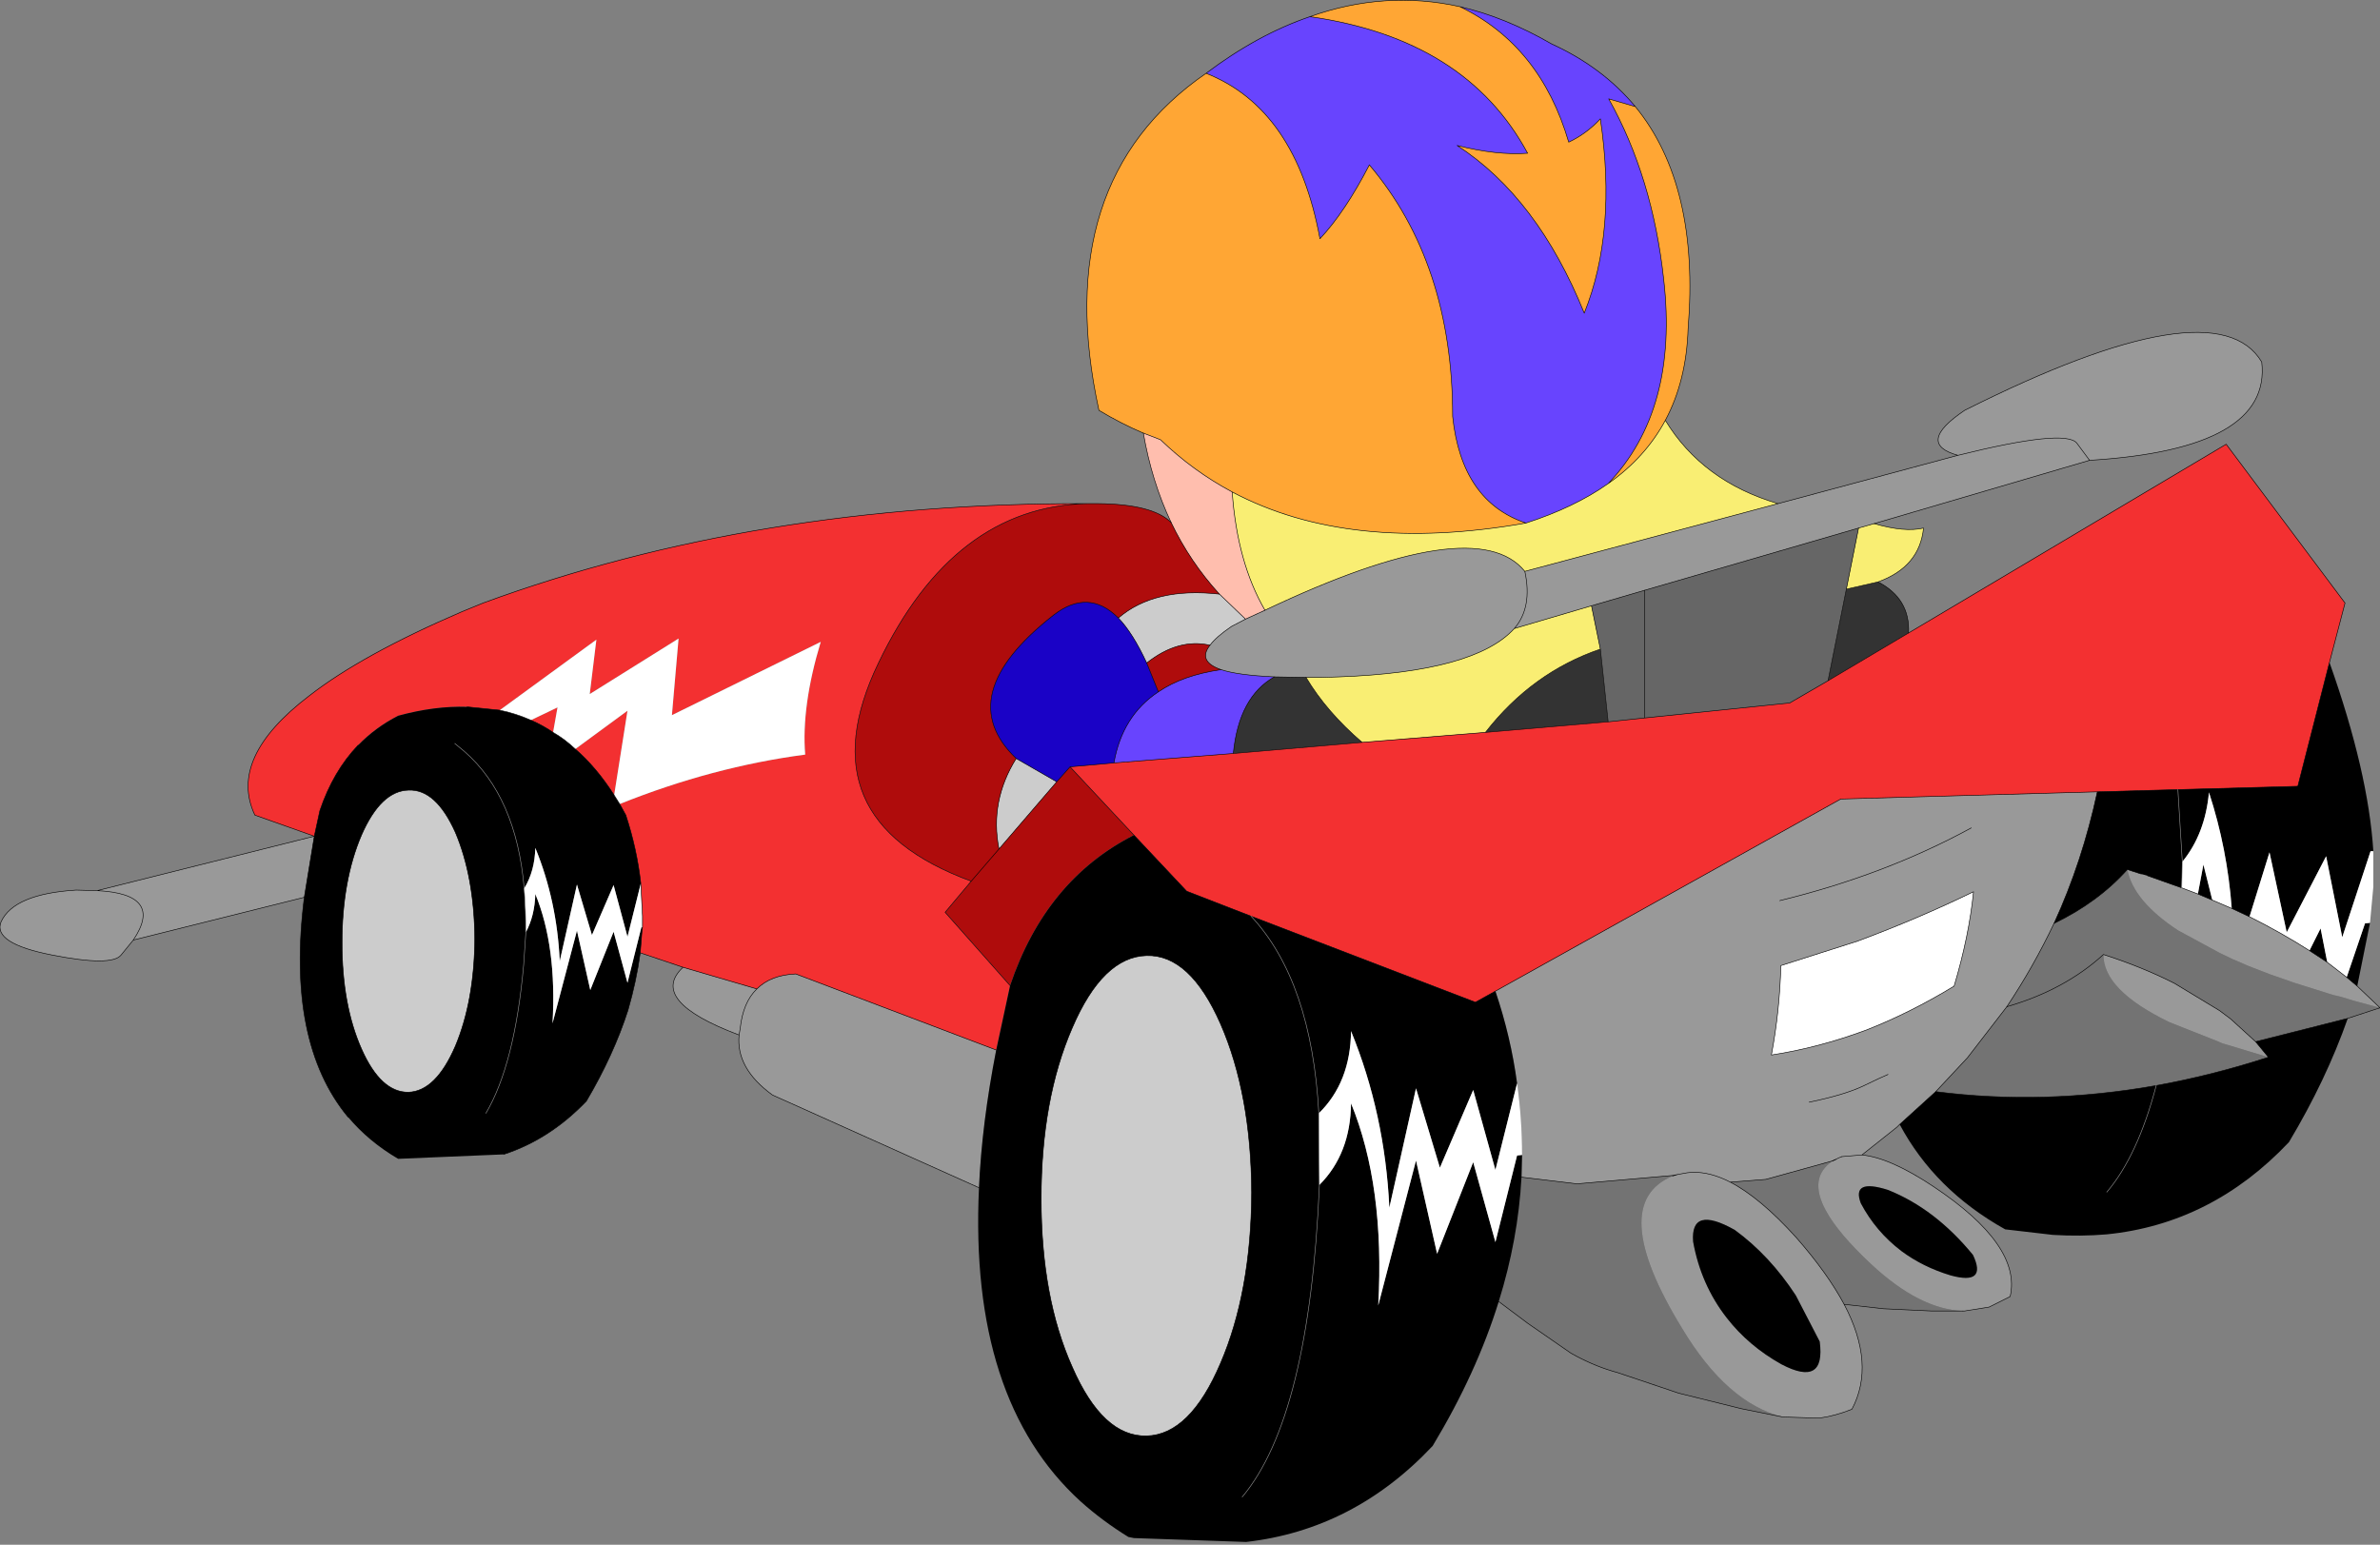
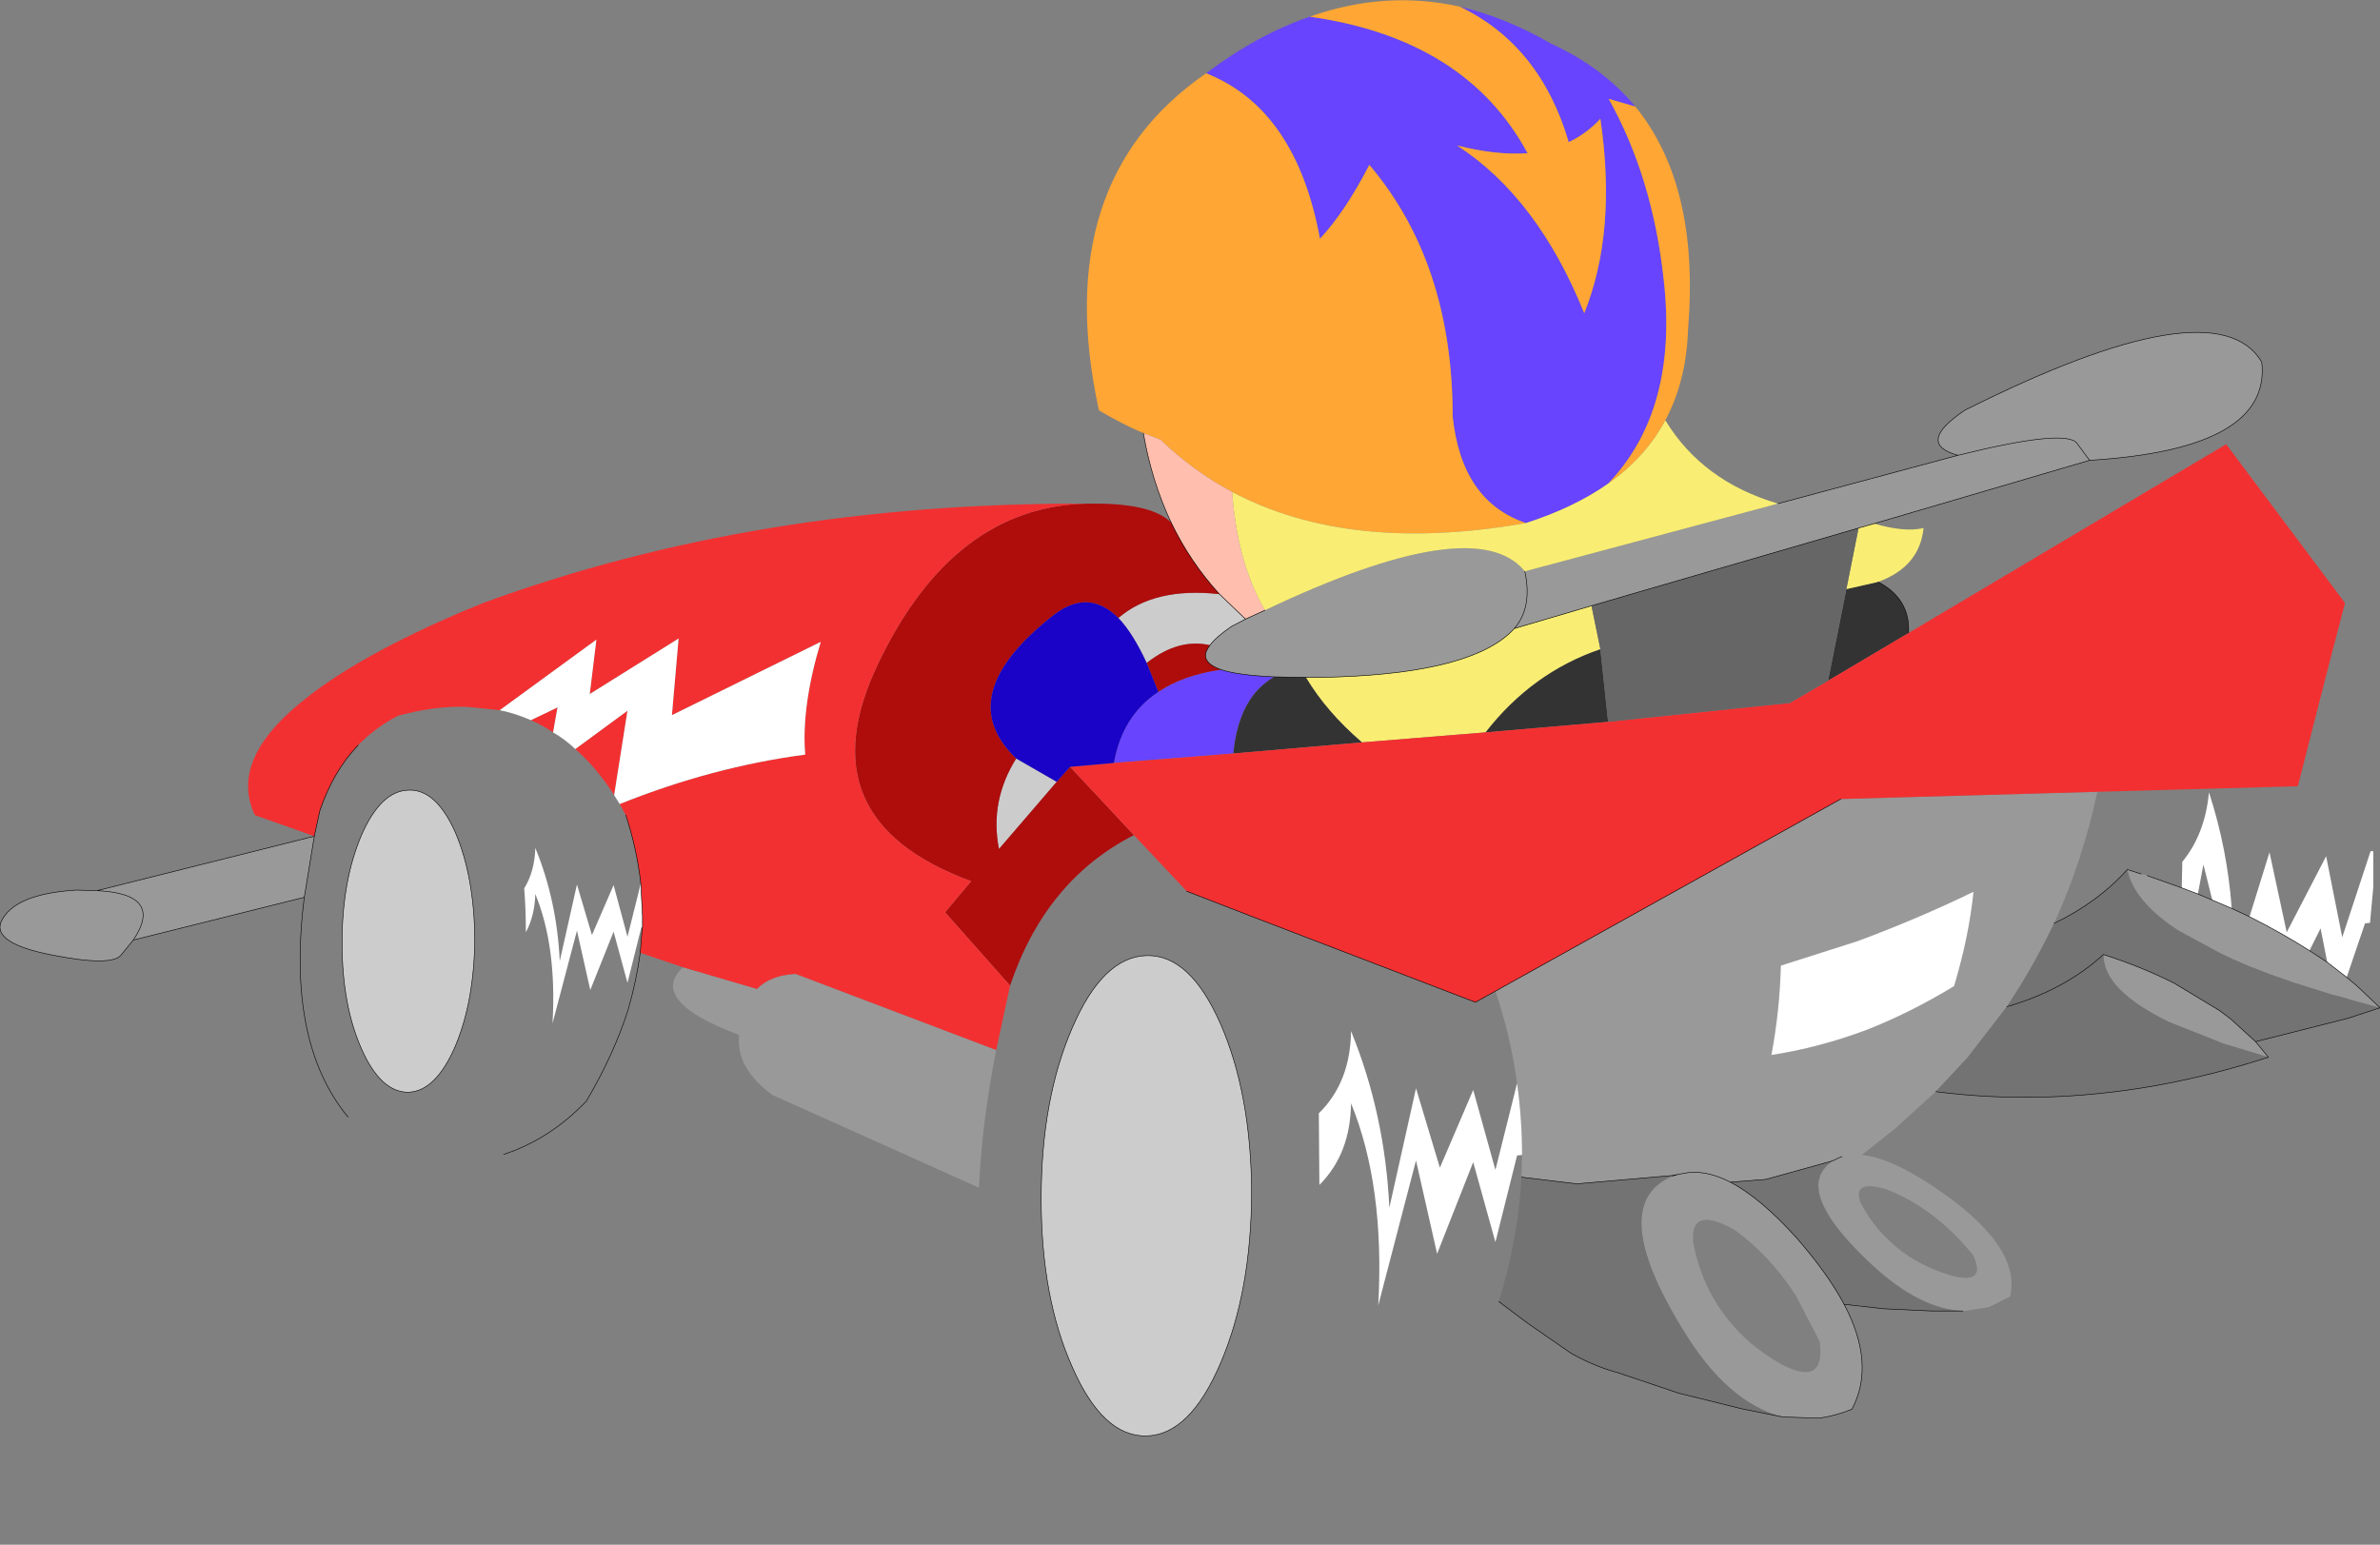
<svg xmlns="http://www.w3.org/2000/svg" height="139.1px" width="214.3px">
  <rect width="100%" height="100%" fill="#808080" stroke="none" />
  <g transform="matrix(1.0, 0.0, 0.0, 1.0, 107.15, 66.85)">
    <path d="M1.45 -60.25 Q6.1 -63.75 10.8 -65.35 24.85 -63.35 30.4 -53.05 27.6 -52.85 24.05 -53.75 31.3 -49.05 35.5 -38.65 38.45 -46.0 36.95 -56.15 35.7 -54.8 34.1 -54.05 31.55 -62.75 24.3 -66.25 28.4 -65.3 32.55 -62.9 37.15 -60.8 40.1 -57.25 L37.7 -57.95 Q41.65 -50.9 42.65 -41.7 44.0 -29.95 37.65 -23.3 34.6 -21.15 30.25 -19.75 24.45 -21.7 23.65 -29.35 23.65 -43.15 16.15 -52.0 13.95 -47.75 11.7 -45.35 9.55 -57.05 1.45 -60.25 M2.8 -6.55 Q4.3 -6.05 7.6 -5.9 4.4 -4.1 3.9 1.0 L-6.85 1.85 Q-6.1 -2.4 -2.85 -4.55 -0.65 -6.05 2.8 -6.55" fill="#6844fe" fill-rule="evenodd" stroke="none" />
    <path d="M1.45 -60.25 Q9.55 -57.05 11.7 -45.35 13.95 -47.75 16.15 -52.0 23.65 -43.15 23.65 -29.35 24.45 -21.7 30.25 -19.75 14.35 -16.95 3.8 -22.55 0.25 -24.45 -2.65 -27.25 L-3.15 -27.45 -4.2 -27.85 Q-6.2 -28.7 -8.2 -29.9 -12.7 -50.5 1.45 -60.25 M37.65 -23.3 Q44.0 -29.95 42.65 -41.7 41.65 -50.9 37.7 -57.95 L40.1 -57.25 Q45.9 -50.15 44.85 -37.25 44.7 -32.55 42.8 -29.0 41.0 -25.65 37.65 -23.3 M24.3 -66.25 Q31.55 -62.75 34.1 -54.05 35.7 -54.8 36.95 -56.15 38.45 -46.0 35.5 -38.65 31.3 -49.05 24.05 -53.75 27.6 -52.85 30.4 -53.05 24.85 -63.35 10.8 -65.35 17.55 -67.75 24.3 -66.25" fill="#ffa634" fill-rule="evenodd" stroke="none" />
    <path d="M5.0 -11.1 L3.75 -10.45 Q2.35 -9.5 1.8 -8.75 -1.05 -9.4 -3.9 -7.15 -5.15 -9.85 -6.45 -11.2 -3.2 -14.0 2.65 -13.35 L5.0 -11.1 M5.55 40.55 Q5.5 49.5 2.75 55.9 0.0 62.35 -3.9 62.45 -7.85 62.55 -10.6 56.25 -13.4 50.0 -13.4 41.1 -13.4 32.15 -10.6 25.7 -7.85 19.3 -3.9 19.2 0.0 19.1 2.75 25.35 5.5 31.65 5.55 40.55 M-15.65 1.45 L-12.0 3.55 -17.2 9.6 Q-18.05 5.3 -15.65 1.45 M-66.15 8.1 Q-64.45 12.1 -64.4 17.7 -64.45 23.3 -66.15 27.35 -67.9 31.4 -70.35 31.5 -72.85 31.55 -74.6 27.6 -76.35 23.65 -76.35 18.05 -76.35 12.45 -74.6 8.35 -72.85 4.35 -70.35 4.3 -67.9 4.2 -66.15 8.1" fill="#cccccc" fill-rule="evenodd" stroke="none" />
    <path d="M6.75 -11.9 L5.0 -11.1 2.65 -13.35 Q0.0 -16.25 -1.7 -19.8 -3.45 -23.5 -4.2 -27.85 L-3.15 -27.45 -2.65 -27.25 Q0.25 -24.45 3.8 -22.55 4.25 -16.2 6.75 -11.9" fill="#ffbeae" fill-rule="evenodd" stroke="none" />
    <path d="M7.6 -5.9 Q4.3 -6.05 2.8 -6.55 0.65 -7.3 1.8 -8.75 2.35 -9.5 3.75 -10.45 L5.0 -11.1 6.75 -11.9 Q25.7 -20.9 30.15 -15.4 30.85 -12.15 29.2 -10.25 30.85 -12.15 30.15 -15.4 L52.95 -21.5 69.15 -25.85 Q65.3 -26.9 69.75 -29.9 92.35 -41.25 96.5 -34.25 97.4 -26.4 81.0 -25.4 L79.85 -26.95 Q78.8 -28.25 69.15 -25.85 78.8 -28.25 79.85 -26.95 L81.0 -25.4 61.6 -19.7 60.2 -19.3 40.95 -13.7 36.15 -12.3 29.2 -10.25 Q25.65 -6.35 13.45 -5.9 L11.9 -5.85 10.45 -5.85 7.6 -5.9 M105.1 21.95 L107.15 23.9 104.75 23.25 103.6 22.9 102.95 22.75 99.45 21.65 97.3 20.9 95.35 20.15 94.2 19.65 93.95 19.55 92.7 18.95 89.1 17.0 89.0 16.95 Q84.95 14.3 84.4 11.45 L85.65 11.85 86.2 12.0 89.3 13.1 90.75 13.65 92.05 14.2 93.8 14.95 95.4 15.7 Q98.3 17.15 100.8 18.75 L102.4 19.8 104.15 21.15 105.1 21.95 M63.9 34.4 L63.65 34.65 60.5 37.15 Q63.05 37.4 66.95 40.0 74.9 45.3 73.85 49.9 L71.95 50.85 69.75 51.2 69.6 51.2 Q65.7 51.05 61.35 47.0 58.35 44.2 57.25 42.15 55.65 39.2 57.85 37.7 L58.15 37.55 57.8 37.7 51.85 39.35 48.65 39.6 48.25 39.4 Q46.4 38.55 44.8 38.75 L43.95 38.9 44.8 38.75 Q46.4 38.55 48.25 39.4 L48.65 39.6 Q51.35 41.0 54.6 44.6 57.4 47.8 58.9 50.6 61.75 56.0 59.6 60.05 58.1 60.65 56.65 60.85 L53.55 60.75 53.4 60.75 Q48.35 59.5 44.3 52.75 37.45 41.55 43.45 39.05 L43.95 38.9 43.45 39.0 34.85 39.75 29.85 39.15 29.9 37.15 Q29.9 33.9 29.45 30.7 28.9 26.55 27.5 22.4 L58.6 5.1 81.7 4.45 Q80.35 10.75 77.8 16.3 75.95 20.2 73.55 23.8 L70.0 28.4 67.15 31.45 63.9 34.4 M-19.0 40.1 L-37.6 31.75 Q-40.9 29.35 -40.6 26.35 -48.85 23.25 -45.65 20.25 L-39.0 22.2 Q-37.75 20.95 -35.5 20.85 L-17.45 27.7 Q-18.75 34.35 -19.0 40.1 M-79.75 13.95 L-95.15 17.8 -96.25 19.15 Q-97.1 20.2 -102.45 19.15 -107.85 18.1 -107.05 16.15 -105.9 13.65 -100.3 13.3 L-98.4 13.35 -78.85 8.45 -79.75 13.95 M82.25 19.1 Q85.8 20.25 88.65 21.7 L92.7 24.15 93.7 24.9 95.95 26.95 97.1 28.35 93.8 27.35 92.95 27.1 92.5 26.9 88.2 25.2 Q82.2 22.3 82.25 19.1 M68.8 21.95 Q70.15 17.45 70.55 13.45 65.5 15.9 60.1 17.9 L53.2 20.1 Q53.1 24.15 52.35 28.15 56.6 27.5 60.9 25.9 64.85 24.35 68.8 21.95 M62.85 29.9 Q62.25 30.15 60.6 30.95 58.9 31.75 55.75 32.4 58.9 31.75 60.6 30.95 62.25 30.15 62.85 29.9 M58.7 37.3 Q58.4 37.4 58.15 37.55 58.4 37.4 58.7 37.3 L60.5 37.15 58.7 37.3 M49.05 43.9 Q45.05 41.65 45.3 44.95 46.0 48.85 48.35 51.85 50.3 54.35 53.25 56.0 57.25 58.1 56.7 53.95 L54.55 49.8 Q52.2 46.2 49.05 43.9 M62.85 40.3 Q59.55 39.25 60.4 41.5 61.75 44.05 64.05 45.8 66.0 47.25 68.5 48.0 71.8 48.9 70.5 46.15 67.1 42.0 62.85 40.3 M70.35 7.7 Q62.55 11.95 53.1 14.25 62.55 11.95 70.35 7.7 M-40.6 26.35 L-40.5 25.75 Q-40.25 23.4 -39.0 22.2 -40.25 23.4 -40.5 25.75 L-40.6 26.35 M-98.4 13.35 Q-92.35 13.65 -95.15 17.8 -92.35 13.65 -98.4 13.35" fill="#999999" fill-rule="evenodd" stroke="none" />
    <path d="M1.8 -8.75 Q0.65 -7.3 2.8 -6.55 -0.65 -6.05 -2.85 -4.55 L-3.9 -7.15 Q-1.05 -9.4 1.8 -8.75 M2.65 -13.35 Q-3.2 -14.0 -6.45 -11.2 -9.15 -13.9 -12.3 -11.45 -21.55 -4.2 -15.65 1.45 -18.05 5.3 -17.2 9.6 L-19.7 12.5 -17.2 9.6 -12.0 3.55 -10.8 2.2 -5.05 8.35 Q-13.0 12.4 -16.2 21.9 L-22.05 15.3 -19.7 12.5 Q-34.85 6.95 -28.05 -7.15 -21.3 -21.25 -9.25 -21.5 L-8.85 -21.5 -8.25 -21.5 Q-3.35 -21.45 -1.7 -19.8 0.0 -16.25 2.65 -13.35" fill="#af0c0c" fill-rule="evenodd" stroke="none" />
    <path d="M7.6 -5.9 L10.45 -5.85 Q12.3 -2.75 15.5 0.0 L3.9 1.0 Q4.4 -4.1 7.6 -5.9 M36.95 -8.4 L37.65 -1.85 26.6 -0.9 Q30.8 -6.3 36.95 -8.4 M61.95 -14.45 Q64.85 -12.95 64.7 -9.85 L57.45 -5.55 59.1 -13.8 61.95 -14.45" fill="#333333" fill-rule="evenodd" stroke="none" />
    <path d="M30.25 -19.75 Q34.6 -21.15 37.65 -23.3 41.0 -25.65 42.8 -29.0 46.15 -23.5 52.95 -21.5 L30.15 -15.4 Q25.7 -20.9 6.75 -11.9 4.25 -16.2 3.8 -22.55 14.35 -16.95 30.25 -19.75 M10.45 -5.85 L11.9 -5.85 13.45 -5.9 Q25.65 -6.35 29.2 -10.25 L36.15 -12.3 36.95 -8.4 Q30.8 -6.3 26.6 -0.9 L15.5 0.0 Q12.3 -2.75 10.45 -5.85 M61.6 -19.7 Q64.35 -18.9 66.05 -19.3 65.7 -15.8 61.95 -14.45 L59.1 -13.8 60.2 -19.3 61.6 -19.7" fill="#f9ee73" fill-rule="evenodd" stroke="none" />
    <path d="M-6.85 1.85 L3.9 1.0 15.5 0.0 26.6 -0.9 37.65 -1.85 40.95 -2.2 54.0 -3.55 57.45 -5.55 64.7 -9.85 93.3 -26.85 104.0 -12.55 102.6 -7.2 99.75 3.95 88.95 4.25 81.7 4.45 58.6 5.1 27.5 22.4 25.7 23.4 5.5 15.65 -0.3 13.4 -5.05 8.35 -10.8 2.2 -6.85 1.85 M-45.65 20.25 L-49.5 18.95 -49.35 17.05 -49.3 16.65 -49.3 15.65 -49.45 12.7 Q-49.8 9.6 -50.8 6.55 L-51.35 5.55 Q-43.0 2.2 -34.65 1.1 -35.0 -3.25 -33.25 -9.05 L-46.65 -2.45 -46.05 -9.35 -54.05 -4.35 -53.45 -9.25 -62.15 -2.9 -65.1 -3.2 Q-68.0 -3.3 -71.3 -2.4 -73.35 -1.35 -74.9 0.25 -77.15 2.6 -78.35 6.15 L-78.85 8.45 -84.2 6.55 Q-86.65 1.4 -79.3 -4.2 -74.55 -7.9 -65.6 -11.75 L-63.65 -12.55 Q-39.0 -21.6 -9.25 -21.5 -21.3 -21.25 -28.05 -7.15 -34.85 6.95 -19.7 12.5 L-22.05 15.3 -16.2 21.9 -17.45 27.7 -35.5 20.85 Q-37.75 20.95 -39.0 22.2 L-45.65 20.25 M-59.35 -2.0 L-56.95 -3.15 -57.35 -0.9 Q-58.3 -1.55 -59.35 -2.0 M-55.35 0.6 L-50.65 -2.85 -51.85 4.75 Q-53.45 2.25 -55.35 0.6" fill="#f33031" fill-rule="evenodd" stroke="none" />
    <path d="M37.65 -1.85 L36.95 -8.4 36.15 -12.3 40.95 -13.7 40.95 -2.2 40.95 -13.7 60.2 -19.3 59.1 -13.8 57.45 -5.55 54.0 -3.55 40.95 -2.2 37.65 -1.85" fill="#666666" fill-rule="evenodd" stroke="none" />
    <path d="M107.15 23.9 L104.25 24.85 95.95 26.95 93.7 24.9 92.7 24.15 88.65 21.7 Q85.8 20.25 82.25 19.1 82.2 22.3 88.2 25.2 L92.5 26.9 92.95 27.1 93.8 27.35 97.1 28.35 Q92.0 30.0 87.0 30.9 76.85 32.7 67.15 31.45 L70.0 28.4 73.55 23.8 Q75.95 20.2 77.8 16.3 81.75 14.4 84.4 11.45 84.95 14.3 89.0 16.95 L89.1 17.0 92.7 18.95 93.95 19.55 94.2 19.65 95.35 20.15 97.3 20.9 99.45 21.65 102.95 22.75 103.6 22.9 104.75 23.25 107.15 23.9 M69.6 51.2 L66.75 51.2 62.45 51.0 58.9 50.6 Q57.4 47.8 54.6 44.6 51.35 41.0 48.65 39.6 L51.85 39.35 57.8 37.7 57.85 37.7 Q55.65 39.2 57.25 42.15 58.35 44.2 61.35 47.0 65.7 51.05 69.6 51.2 M53.4 60.75 L49.65 60.0 44.0 58.6 38.5 56.75 Q36.65 56.25 34.85 55.3 L34.3 55.0 30.4 52.3 27.8 50.35 Q29.55 44.75 29.85 39.15 L34.85 39.75 43.45 39.0 43.45 39.05 Q37.45 41.55 44.3 52.75 48.35 59.5 53.4 60.75 M73.55 23.8 Q78.75 22.3 82.25 19.1 78.75 22.3 73.55 23.8" fill="#737373" fill-rule="evenodd" stroke="none" />
-     <path d="M102.6 -7.2 Q106.1 2.65 106.55 9.8 L106.3 9.8 103.75 17.55 102.3 10.25 98.75 17.1 97.2 9.9 95.4 15.7 93.8 14.95 Q93.4 9.55 91.75 4.5 91.4 8.25 89.35 10.75 L88.95 4.25 89.35 10.75 89.3 13.1 86.2 12.0 85.65 11.85 84.4 11.45 Q81.75 14.4 77.8 16.3 80.35 10.75 81.7 4.45 L88.95 4.25 99.75 3.95 102.6 -7.2 M106.25 16.25 L105.1 21.95 104.15 21.15 105.8 16.3 106.25 16.25 M104.25 24.85 Q102.3 30.4 98.95 36.0 92.0 43.35 82.55 44.3 80.2 44.5 77.7 44.35 L73.4 43.85 Q67.05 40.3 63.9 34.4 L67.15 31.45 Q76.85 32.7 87.0 30.9 92.0 30.0 97.1 28.35 L95.95 26.95 104.25 24.85 M27.8 50.35 Q25.8 56.8 21.85 63.35 14.75 70.9 5.05 72.0 L-5.05 71.65 -5.55 71.55 Q-7.9 70.1 -9.85 68.35 -19.9 59.2 -19.0 40.1 -18.75 34.35 -17.45 27.7 L-16.2 21.9 Q-13.0 12.4 -5.05 8.35 L-0.3 13.4 5.5 15.65 25.7 23.4 27.5 22.4 Q28.9 26.55 29.45 30.7 L27.5 38.5 25.5 31.3 22.5 38.3 20.35 31.15 17.95 41.9 Q17.55 33.45 14.5 26.0 14.45 30.6 11.6 33.4 10.95 21.5 5.5 15.65 10.95 21.5 11.6 33.4 L11.65 39.85 Q14.45 37.05 14.5 32.5 17.55 39.95 16.95 50.7 L20.35 37.65 22.25 46.05 25.5 37.8 27.5 45.0 29.45 37.2 29.9 37.15 29.85 39.15 Q29.55 44.75 27.8 50.35 M-49.5 18.95 Q-49.85 21.5 -50.6 24.1 -51.9 28.15 -54.35 32.3 -57.65 35.75 -61.8 37.1 L-71.3 37.5 Q-73.95 35.95 -75.8 33.75 -81.4 27.0 -79.75 13.95 L-78.85 8.45 -78.35 6.15 Q-77.15 2.6 -74.9 0.25 -73.35 -1.35 -71.3 -2.4 -68.0 -3.3 -65.1 -3.2 L-62.15 -2.9 Q-60.7 -2.6 -59.35 -2.0 -58.3 -1.55 -57.35 -0.9 -56.3 -0.3 -55.35 0.6 -53.45 2.25 -51.85 4.75 L-51.35 5.55 -50.8 6.55 Q-49.8 9.6 -49.45 12.7 L-50.65 17.5 -51.9 12.85 -53.85 17.35 -55.2 12.8 -56.75 19.7 Q-57.0 14.25 -58.95 9.5 -59.0 11.6 -59.95 13.15 -59.8 15.0 -59.8 17.1 -59.0 15.6 -58.95 13.65 -57.0 18.4 -57.4 25.3 L-55.2 16.95 -54.0 22.3 -51.9 17.05 -50.65 21.65 -49.4 16.65 -49.3 16.65 -49.35 17.05 -49.5 18.95 M102.4 19.8 L100.8 18.75 101.8 16.75 102.4 19.8 M92.05 14.2 L90.75 13.65 91.25 11.0 92.05 14.2 M82.55 40.5 Q85.35 37.2 87.0 30.9 85.35 37.2 82.55 40.5 M49.05 43.9 Q52.2 46.2 54.55 49.8 L56.7 53.95 Q57.25 58.1 53.25 56.0 50.3 54.35 48.35 51.85 46.0 48.85 45.3 44.95 45.05 41.65 49.05 43.9 M62.85 40.3 Q67.1 42.0 70.5 46.15 71.8 48.9 68.5 48.0 66.0 47.25 64.05 45.8 61.75 44.05 60.4 41.5 59.55 39.25 62.85 40.3 M4.7 67.95 Q10.75 60.75 11.65 39.9 L11.65 39.85 11.65 39.9 Q10.75 60.75 4.7 67.95 M5.55 40.55 Q5.5 31.65 2.75 25.35 0.0 19.1 -3.9 19.2 -7.85 19.3 -10.6 25.7 -13.4 32.15 -13.4 41.1 -13.4 50.0 -10.6 56.25 -7.85 62.55 -3.9 62.45 0.0 62.35 2.75 55.9 5.5 49.5 5.55 40.55 M-66.2 0.1 L-65.35 0.8 Q-60.65 4.9 -59.95 13.15 -60.65 4.9 -65.35 0.8 L-66.2 0.1 M-63.4 33.4 Q-60.8 29.0 -60.0 20.05 L-59.8 17.1 -60.0 20.05 Q-60.8 29.0 -63.4 33.4 M-66.15 8.1 Q-67.9 4.2 -70.35 4.3 -72.85 4.35 -74.6 8.35 -76.35 12.45 -76.35 18.05 -76.35 23.65 -74.6 27.6 -72.85 31.55 -70.35 31.5 -67.9 31.4 -66.15 27.35 -64.45 23.3 -64.4 17.7 -64.45 12.1 -66.15 8.1" fill="#000000" fill-rule="evenodd" stroke="none" />
    <path d="M106.55 9.8 L106.55 13.0 106.25 16.25 105.8 16.3 104.15 21.15 102.4 19.8 101.8 16.75 100.8 18.75 Q98.3 17.15 95.4 15.7 L97.2 9.9 98.75 17.1 102.3 10.25 103.75 17.55 106.3 9.8 106.55 9.8 M93.8 14.95 L92.05 14.2 91.25 11.0 90.75 13.65 89.3 13.1 89.35 10.75 Q91.4 8.25 91.75 4.5 93.4 9.55 93.8 14.95 M68.8 21.95 Q64.85 24.35 60.9 25.9 56.6 27.5 52.35 28.15 53.1 24.15 53.2 20.1 L60.1 17.9 Q65.5 15.9 70.55 13.45 70.15 17.45 68.8 21.95 M11.6 33.4 Q14.45 30.6 14.5 26.0 17.55 33.45 17.95 41.9 L20.35 31.15 22.5 38.3 25.5 31.3 27.5 38.5 29.45 30.7 Q29.9 33.9 29.9 37.15 L29.45 37.2 27.5 45.0 25.5 37.8 22.25 46.05 20.35 37.65 16.95 50.7 Q17.55 39.95 14.5 32.5 14.45 37.05 11.65 39.85 L11.6 33.4 M-62.15 -2.9 L-53.45 -9.25 -54.05 -4.35 -46.05 -9.35 -46.65 -2.45 -33.25 -9.05 Q-35.0 -3.25 -34.65 1.1 -43.0 2.2 -51.35 5.55 L-51.85 4.75 -50.65 -2.85 -55.35 0.6 Q-56.3 -0.3 -57.35 -0.9 L-56.95 -3.15 -59.35 -2.0 Q-60.7 -2.6 -62.15 -2.9 M-49.45 12.7 L-49.3 15.65 -49.3 16.65 -49.4 16.65 -50.65 21.65 -51.9 17.05 -54.0 22.3 -55.2 16.95 -57.4 25.3 Q-57.0 18.4 -58.95 13.65 -59.0 15.6 -59.8 17.1 -59.8 15.0 -59.95 13.15 -59.0 11.6 -58.95 9.5 -57.0 14.25 -56.75 19.7 L-55.2 12.8 -53.85 17.35 -51.9 12.85 -50.65 17.5 -49.45 12.7" fill="#ffffff" fill-rule="evenodd" stroke="none" />
    <path d="M-2.85 -4.55 Q-6.1 -2.4 -6.85 1.85 L-10.8 2.2 -12.0 3.55 -15.65 1.45 Q-21.55 -4.2 -12.3 -11.45 -9.15 -13.9 -6.45 -11.2 -5.15 -9.85 -3.9 -7.15 L-2.85 -4.55" fill="#1a02c6" fill-rule="evenodd" stroke="none" />
-     <path d="M10.8 -65.35 Q6.1 -63.75 1.45 -60.25 9.55 -57.05 11.7 -45.35 13.95 -47.75 16.15 -52.0 23.65 -43.15 23.65 -29.35 24.45 -21.7 30.25 -19.75 34.6 -21.15 37.65 -23.3 44.0 -29.95 42.65 -41.7 41.65 -50.9 37.7 -57.95 L40.1 -57.25 Q37.15 -60.8 32.55 -62.9 28.4 -65.3 24.3 -66.25 31.55 -62.75 34.1 -54.05 35.7 -54.8 36.95 -56.15 38.45 -46.0 35.5 -38.65 31.3 -49.05 24.05 -53.75 27.6 -52.85 30.4 -53.05 24.85 -63.35 10.8 -65.35 17.55 -67.75 24.3 -66.25 M30.15 -15.4 Q25.7 -20.9 6.75 -11.9 4.25 -16.2 3.8 -22.55 0.25 -24.45 -2.65 -27.25 L-3.15 -27.45 -4.2 -27.85 Q-6.2 -28.7 -8.2 -29.9 -12.7 -50.5 1.45 -60.25 M2.8 -6.55 Q-0.65 -6.05 -2.85 -4.55 -6.1 -2.4 -6.85 1.85 L3.9 1.0 Q4.4 -4.1 7.6 -5.9 M2.65 -13.35 Q-3.2 -14.0 -6.45 -11.2 -5.15 -9.85 -3.9 -7.15 -1.05 -9.4 1.8 -8.75 M36.95 -8.4 L37.65 -1.85 40.95 -2.2 40.95 -13.7 M36.15 -12.3 L36.95 -8.4 Q30.8 -6.3 26.6 -0.9 L37.65 -1.85 M30.25 -19.75 Q14.35 -16.95 3.8 -22.55 M61.6 -19.7 Q64.35 -18.9 66.05 -19.3 65.7 -15.8 61.95 -14.45 L59.1 -13.8 60.2 -19.3 M64.7 -9.85 L93.3 -26.85 104.0 -12.55 102.6 -7.2 99.75 3.95 88.95 4.25 81.7 4.45 Q80.35 10.75 77.8 16.3 75.95 20.2 73.55 23.8 L70.0 28.4 67.15 31.45 63.9 34.4 63.65 34.65 60.5 37.15 Q63.05 37.4 66.95 40.0 74.9 45.3 73.85 49.9 L71.95 50.85 69.75 51.2 69.6 51.2 M-19.0 40.1 L-37.6 31.75 Q-40.9 29.35 -40.6 26.35 -48.85 23.25 -45.65 20.25 L-49.5 18.95 M-78.85 8.45 L-84.2 6.55 Q-86.65 1.4 -79.3 -4.2 -74.55 -7.9 -65.6 -11.75 L-63.65 -12.55 Q-39.0 -21.6 -9.25 -21.5 L-8.85 -21.5 -8.25 -21.5 Q-3.35 -21.45 -1.7 -19.8 M42.8 -29.0 Q44.7 -32.55 44.85 -37.25 45.9 -50.15 40.1 -57.25 M40.95 -2.2 L54.0 -3.55 57.45 -5.55 59.1 -13.8 M52.95 -21.5 Q46.15 -23.5 42.8 -29.0 41.0 -25.65 37.65 -23.3 M57.45 -5.55 L64.7 -9.85 M30.15 -15.4 L52.95 -21.5 M68.8 21.95 Q64.85 24.35 60.9 25.9 56.6 27.5 52.35 28.15 53.1 24.15 53.2 20.1 L60.1 17.9 Q65.5 15.9 70.55 13.45 70.15 17.45 68.8 21.95 M55.75 32.4 Q58.9 31.75 60.6 30.95 62.25 30.15 62.85 29.9 M58.7 37.3 L60.5 37.15 M57.85 37.7 L58.15 37.55 M53.1 14.25 Q62.55 11.95 70.35 7.7 M58.6 5.1 L81.7 4.45 M15.5 0.0 L3.9 1.0 M15.5 0.0 L26.6 -0.9 M10.45 -5.85 Q12.3 -2.75 15.5 0.0 M-62.15 -2.9 L-65.1 -3.2 M-62.15 -2.9 Q-60.7 -2.6 -59.35 -2.0 -58.3 -1.55 -57.35 -0.9 -56.3 -0.3 -55.35 0.6 -53.45 2.25 -51.85 4.75 L-51.35 5.55 -50.8 6.55 M-2.85 -4.55 L-3.9 -7.15 M-6.45 -11.2 Q-9.15 -13.9 -12.3 -11.45 -21.55 -4.2 -15.65 1.45 L-12.0 3.55 -10.8 2.2 -6.85 1.85 M-9.25 -21.5 Q-21.3 -21.25 -28.05 -7.15 -34.85 6.95 -19.7 12.5 L-17.2 9.6 Q-18.05 5.3 -15.65 1.45 M-12.0 3.55 L-17.2 9.6 M-5.05 8.35 L-10.8 2.2 M-0.3 13.4 L-5.05 8.35 M-17.45 27.7 L-35.5 20.85 Q-37.75 20.95 -39.0 22.2 -40.25 23.4 -40.5 25.75 L-40.6 26.35 M-19.7 12.5 L-22.05 15.3 -16.2 21.9 M-39.0 22.2 L-45.65 20.25" fill="none" stroke="#000000" stroke-linecap="round" stroke-linejoin="round" stroke-width="0.05" />
    <path d="M2.8 -6.55 Q4.3 -6.05 7.6 -5.9 L10.45 -5.85 11.9 -5.85 13.45 -5.9 Q25.65 -6.35 29.2 -10.25 30.85 -12.15 30.15 -15.4 M6.75 -11.9 L5.0 -11.1 3.75 -10.45 Q2.35 -9.5 1.8 -8.75 0.65 -7.3 2.8 -6.55 M5.0 -11.1 L2.65 -13.35 Q0.0 -16.25 -1.7 -19.8 -3.45 -23.5 -4.2 -27.85 M40.95 -13.7 L36.15 -12.3 29.2 -10.25 M81.0 -25.4 Q97.4 -26.4 96.5 -34.25 92.35 -41.25 69.75 -29.9 65.3 -26.9 69.15 -25.85 78.8 -28.25 79.85 -26.95 L81.0 -25.4 61.6 -19.7 60.2 -19.3 40.95 -13.7 M61.95 -14.45 Q64.85 -12.95 64.7 -9.85 M105.1 21.95 L107.15 23.9 104.25 24.85 95.95 26.95 97.1 28.35 Q92.0 30.0 87.0 30.9 76.85 32.7 67.15 31.45 M69.6 51.2 L66.75 51.2 62.45 51.0 58.9 50.6 Q61.75 56.0 59.6 60.05 58.1 60.65 56.65 60.85 L53.55 60.75 53.4 60.75 49.65 60.0 44.0 58.6 38.5 56.75 Q36.65 56.25 34.85 55.3 L34.3 55.0 30.4 52.3 27.8 50.35 M-49.5 18.95 Q-49.85 21.5 -50.6 24.1 -51.9 28.15 -54.35 32.3 -57.65 35.75 -61.8 37.1 M-75.8 33.75 Q-81.4 27.0 -79.75 13.95 L-95.15 17.8 -96.25 19.15 Q-97.1 20.2 -102.45 19.15 -107.85 18.1 -107.05 16.15 -105.9 13.65 -100.3 13.3 L-98.4 13.35 -78.85 8.45 -79.75 13.95 M52.95 -21.5 L69.15 -25.85 M104.15 21.15 L105.1 21.95 M104.15 21.15 L102.4 19.8 100.8 18.75 Q98.3 17.15 95.4 15.7 L93.8 14.95 92.05 14.2 90.75 13.65 89.3 13.1 86.2 12.0 M85.65 11.85 L84.4 11.45 Q81.75 14.4 77.8 16.3 M82.25 19.1 Q85.8 20.25 88.65 21.7 L92.7 24.15 93.7 24.9 95.95 26.95 M82.25 19.1 Q78.75 22.3 73.55 23.8 M43.95 38.9 L44.8 38.75 Q46.4 38.55 48.25 39.4 L48.65 39.6 51.85 39.35 57.8 37.7 58.15 37.55 Q58.4 37.4 58.7 37.3 M43.45 39.05 L43.95 38.9 43.45 39.0 34.85 39.75 29.85 39.15 M48.65 39.6 Q51.35 41.0 54.6 44.6 57.4 47.8 58.9 50.6 M27.5 22.4 L25.7 23.4 5.5 15.65 -0.3 13.4 M27.5 22.4 L58.6 5.1 M5.55 40.55 Q5.5 49.5 2.75 55.9 0.0 62.35 -3.9 62.45 -7.85 62.55 -10.6 56.25 -13.4 50.0 -13.4 41.1 -13.4 32.15 -10.6 25.7 -7.85 19.3 -3.9 19.2 0.0 19.1 2.75 25.35 5.5 31.65 5.55 40.55 M-74.9 0.25 Q-77.15 2.6 -78.35 6.15 L-78.85 8.45 M-50.8 6.55 Q-49.8 9.6 -49.45 12.7 L-49.3 15.65 -49.3 16.65 -49.35 17.05 -49.5 18.95 M-66.15 8.1 Q-64.45 12.1 -64.4 17.7 -64.45 23.3 -66.15 27.35 -67.9 31.4 -70.35 31.5 -72.85 31.55 -74.6 27.6 -76.35 23.65 -76.35 18.05 -76.35 12.45 -74.6 8.35 -72.85 4.35 -70.35 4.3 -67.9 4.2 -66.15 8.1 M-95.15 17.8 Q-92.35 13.65 -98.4 13.35" fill="none" stroke="#000000" stroke-linecap="round" stroke-linejoin="round" stroke-width="0.05" />
-     <path d="M88.95 4.25 L89.35 10.75 89.3 13.1 M87.0 30.9 Q85.35 37.2 82.55 40.5 M5.5 15.65 Q10.95 21.5 11.6 33.4 L11.65 39.85 11.65 39.9 Q10.75 60.75 4.7 67.95 M-59.95 13.15 Q-59.8 15.0 -59.8 17.1 L-60.0 20.05 Q-60.8 29.0 -63.4 33.4 M-59.95 13.15 Q-60.65 4.9 -65.35 0.8 L-66.2 0.1" fill="none" stroke="#999999" stroke-linecap="round" stroke-linejoin="round" stroke-width="0.05" />
  </g>
</svg>